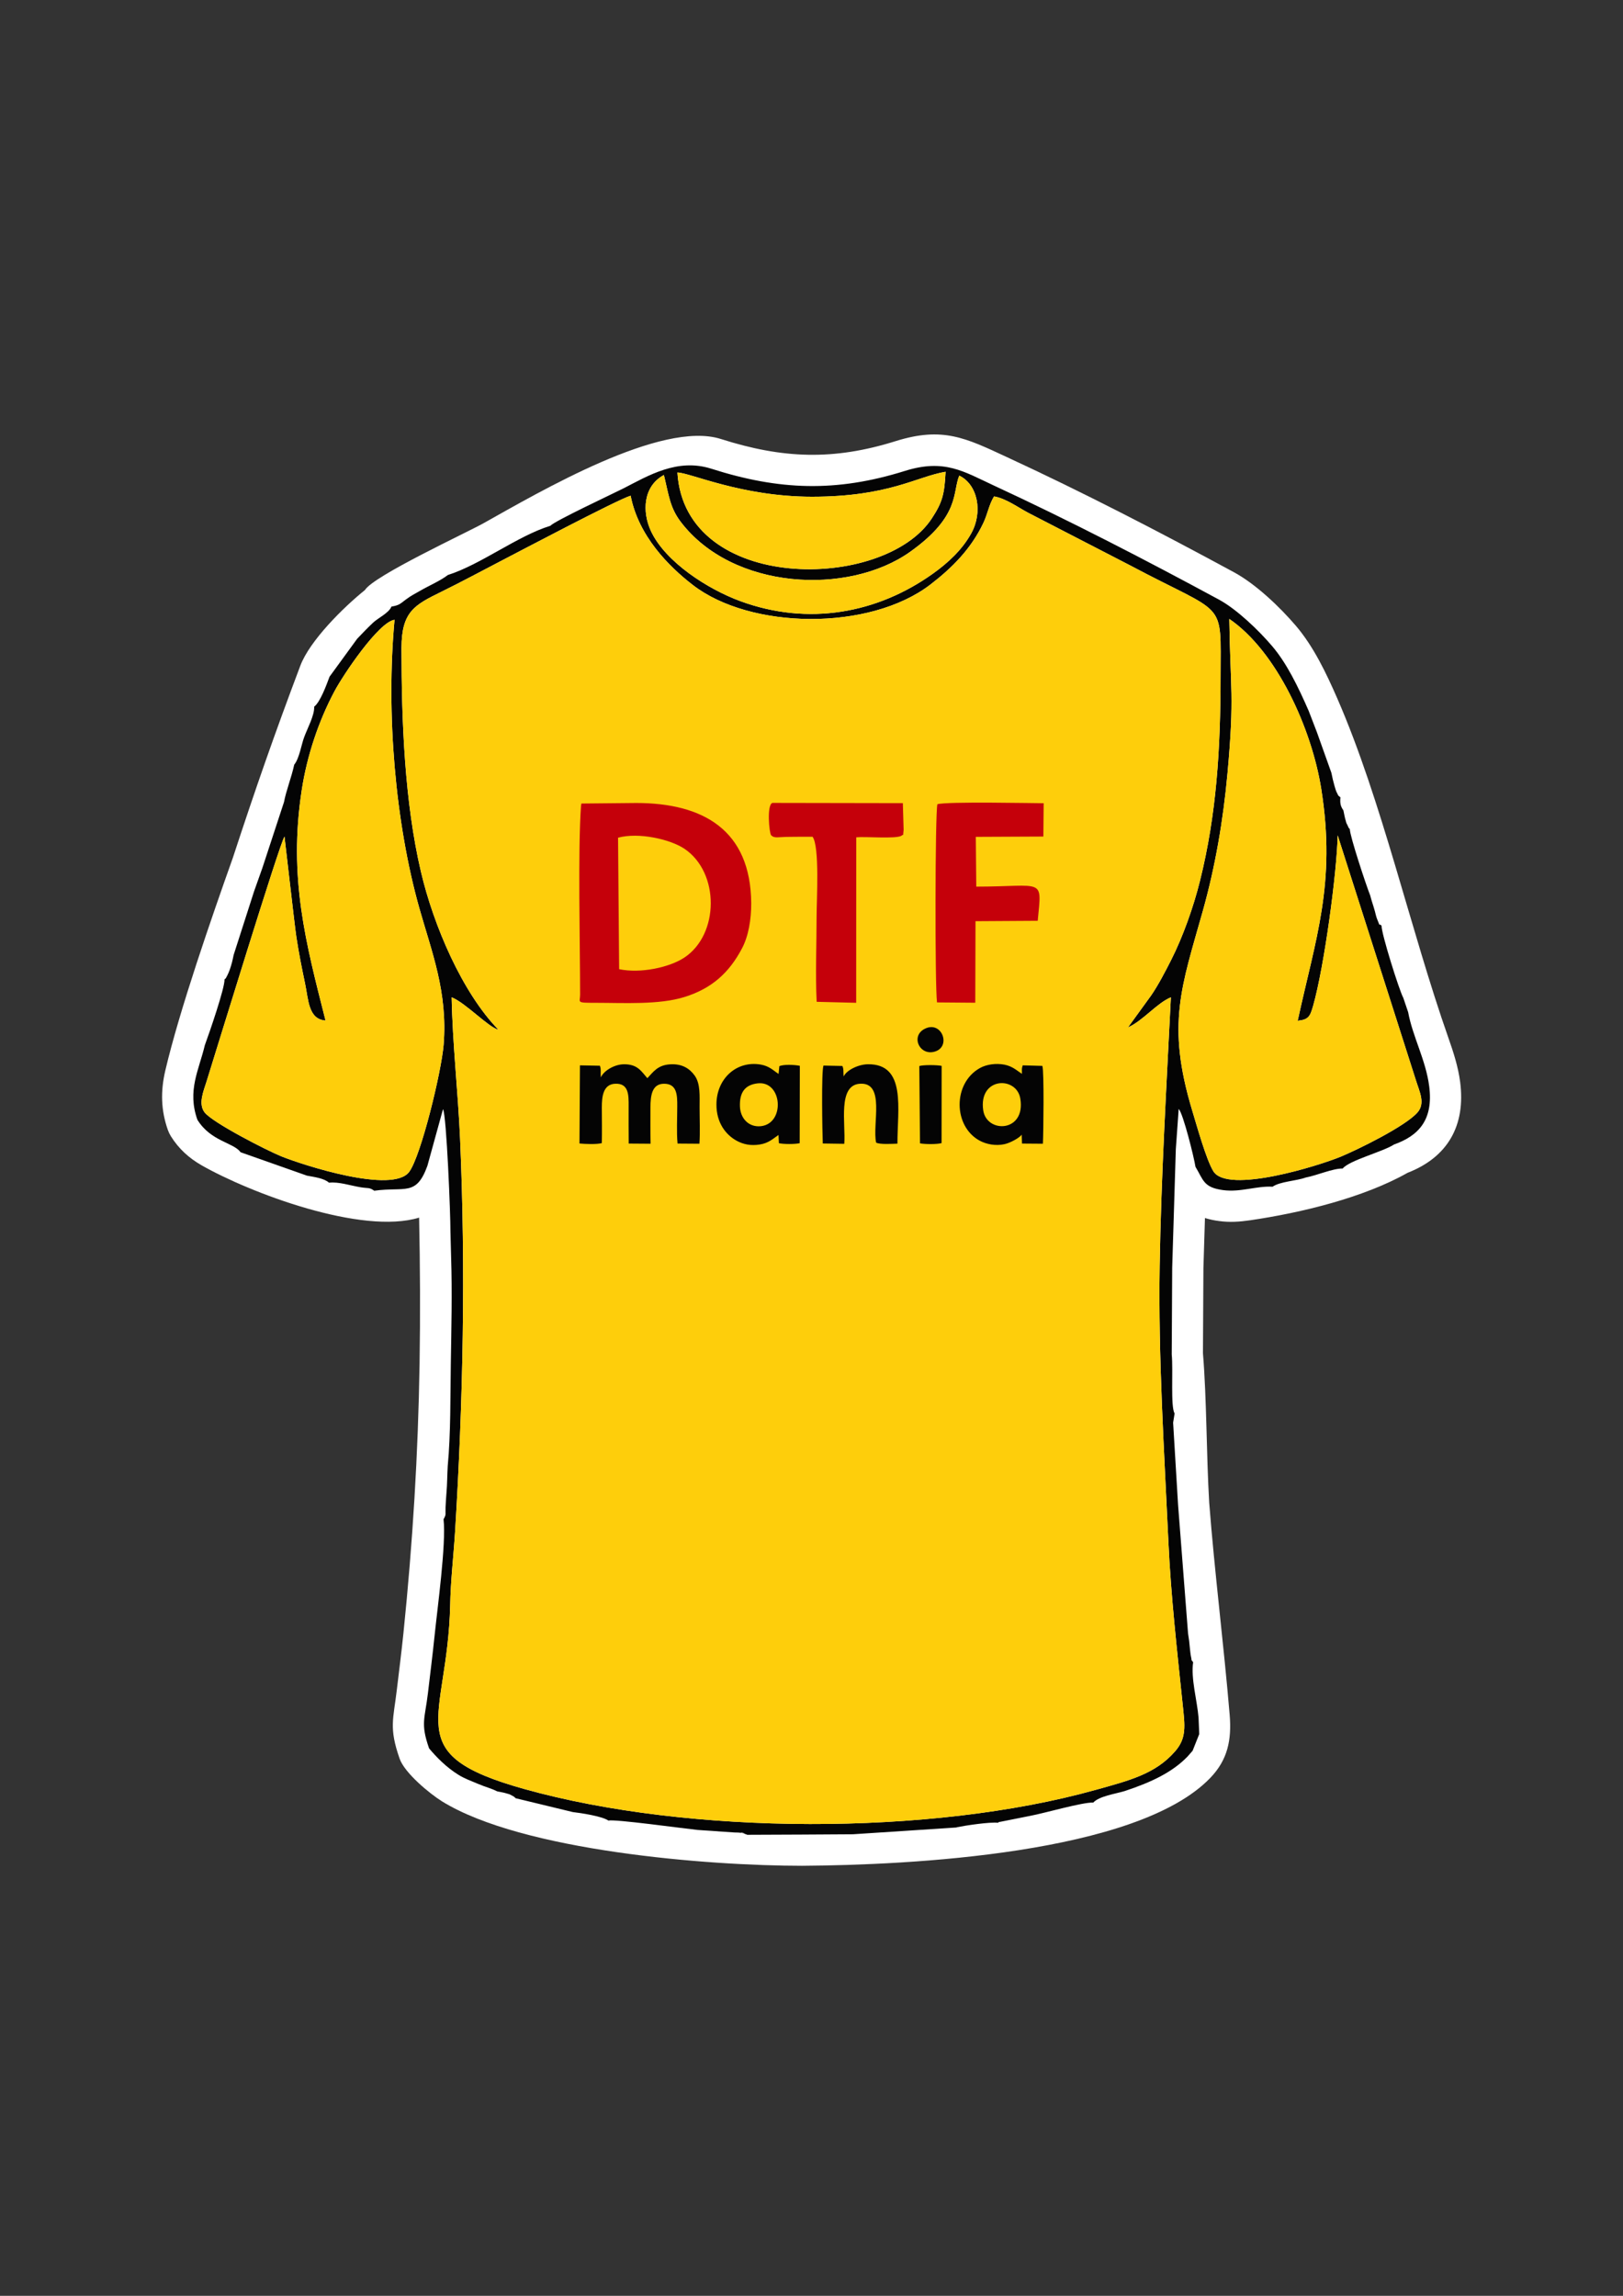
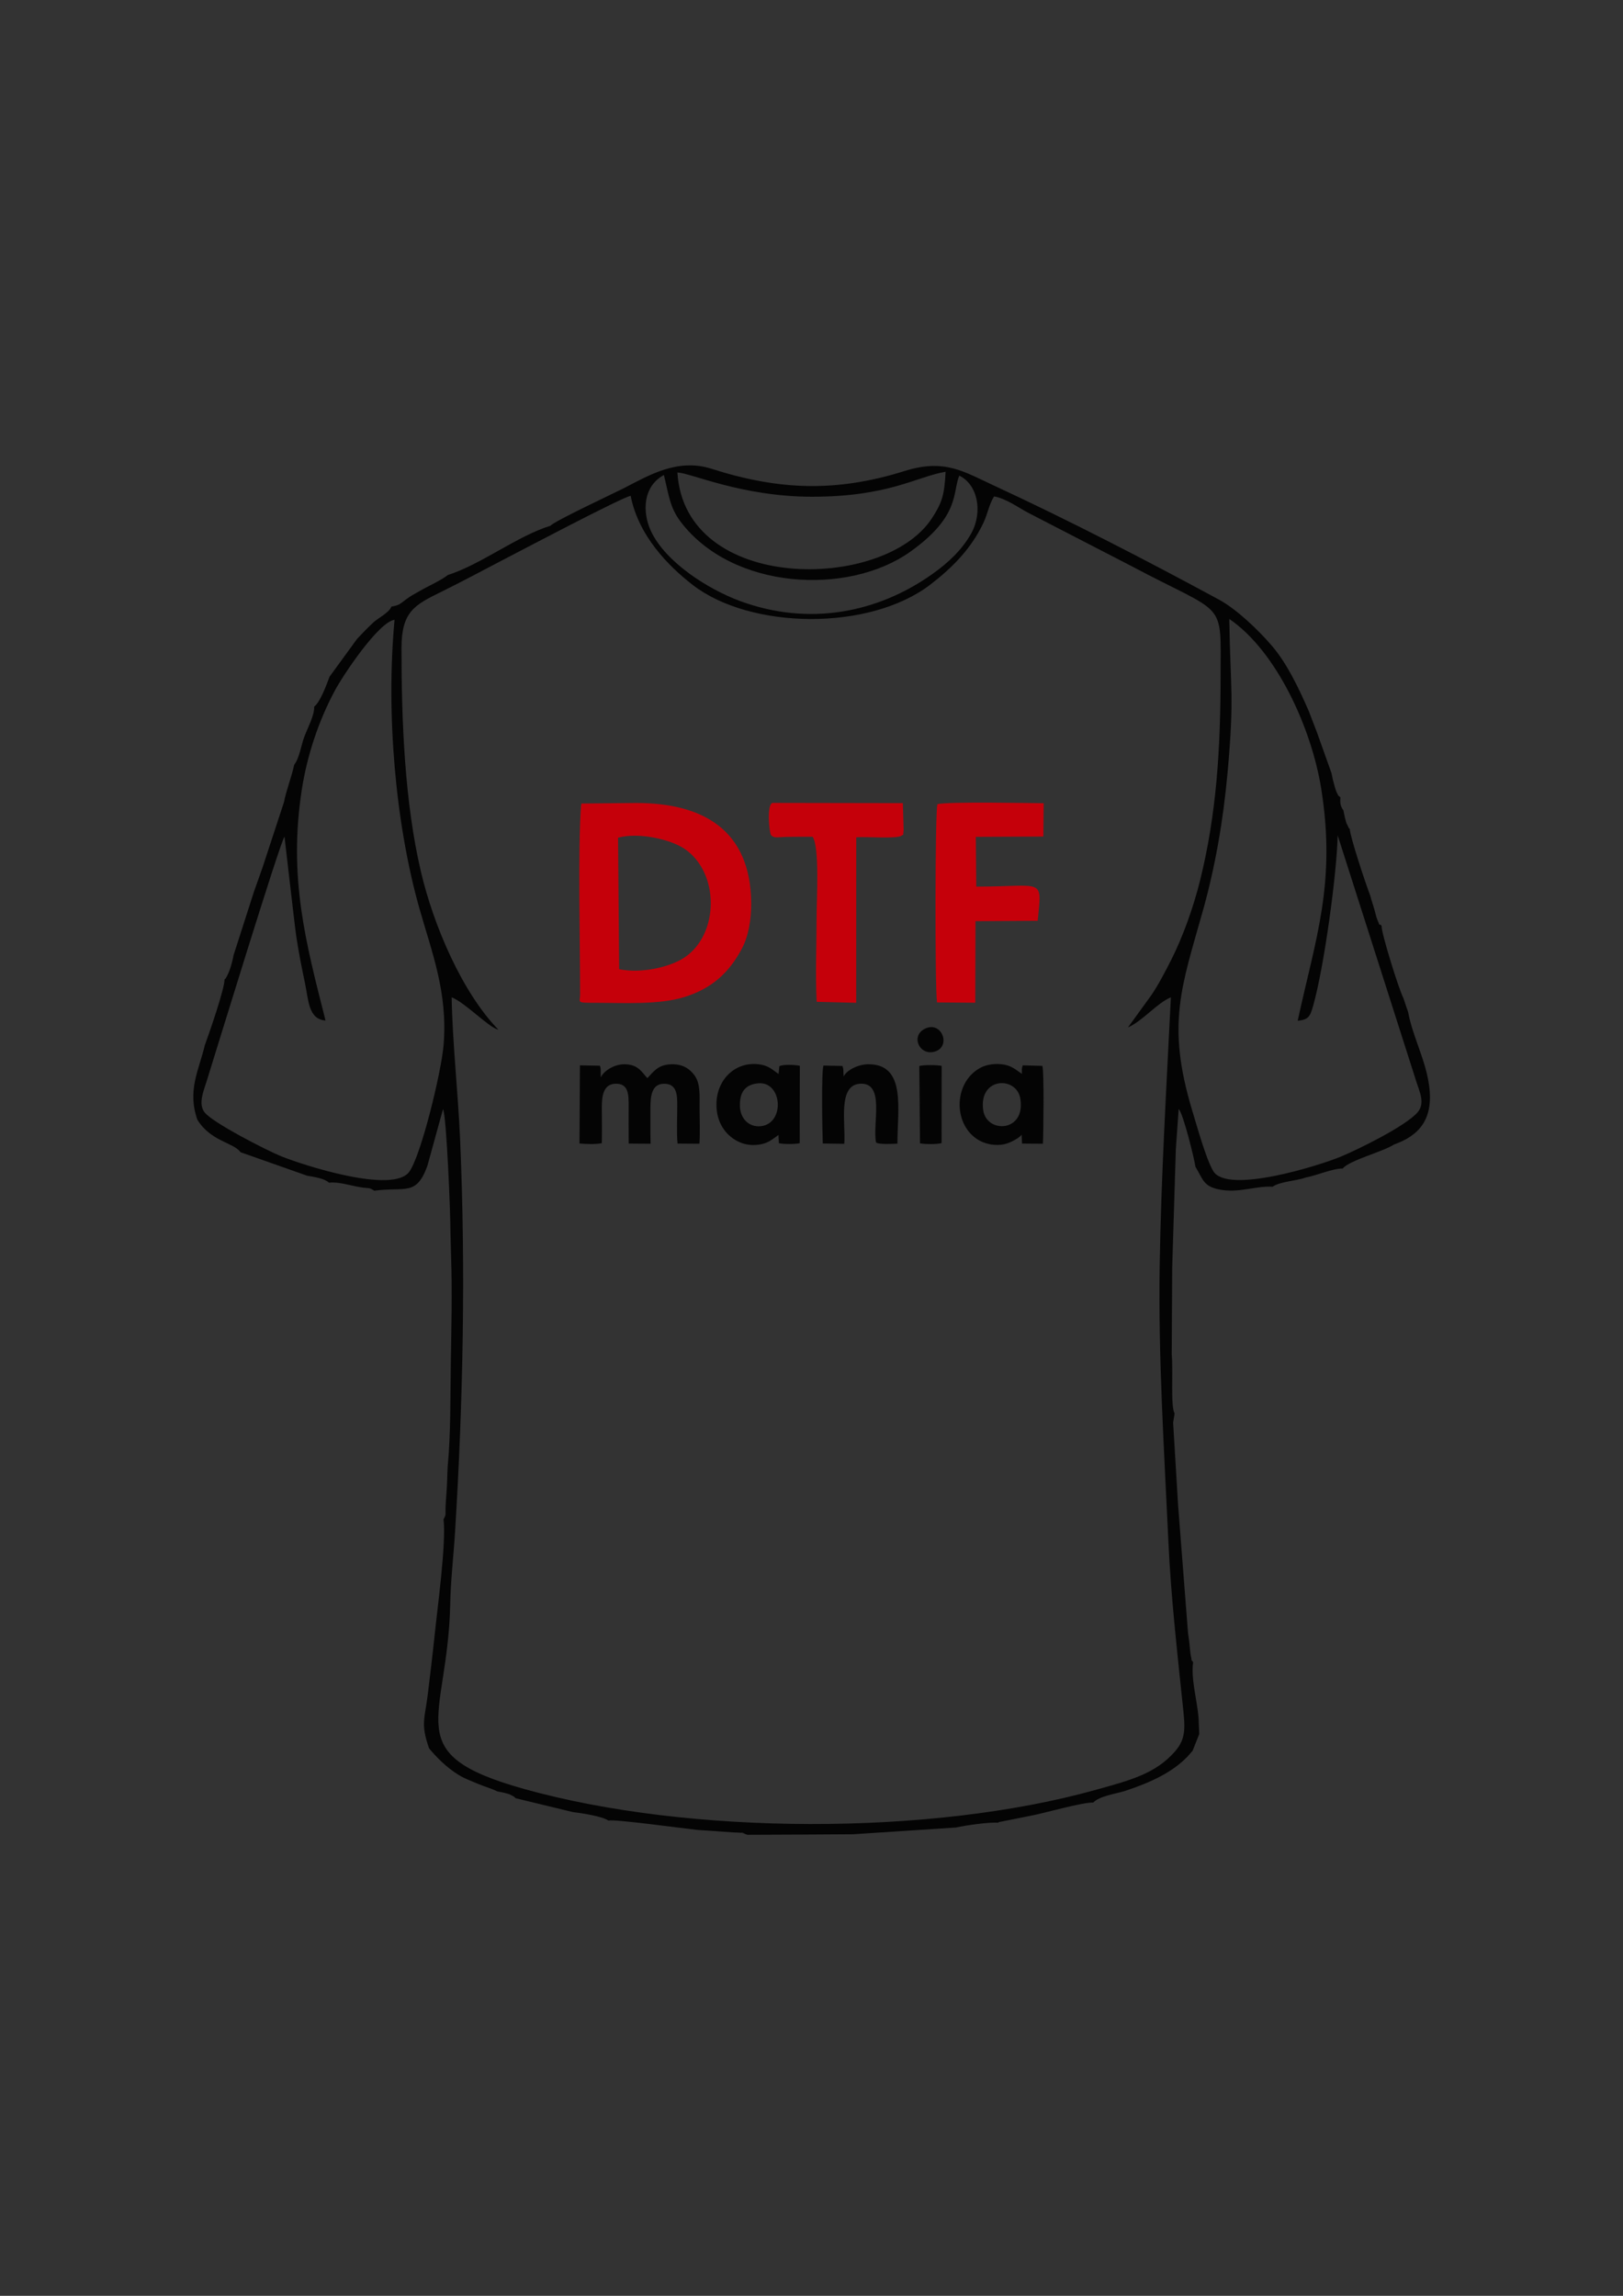
<svg xmlns="http://www.w3.org/2000/svg" xml:space="preserve" width="210mm" height="297mm" version="1.1" style="shape-rendering:geometricPrecision; text-rendering:geometricPrecision; image-rendering:optimizeQuality; fill-rule:evenodd; clip-rule:evenodd" viewBox="0 0 21000 29700">
  <rect x="0" y="0" width="21000" height="29700" fill="#333333" stroke="none" />
  <defs>
    <style type="text/css"> .fil1 {fill:#040404} .fil3 {fill:#C5000A} .fil2 {fill:#FECE0B} .fil0 {fill:white} </style>
  </defs>
  <g id="Слой_x0020_1">
-     <path class="fil0" d="M3886 8612c122,-324 557,-755 836,-979 113,-185 1324,-746 1532,-863 735,-411 2305,-1336 3073,-1091 800,255 1456,280 2261,28 609,-191 907,-41 1435,204 999,462 1978,969 2945,1493 283,154 589,446 799,691 231,271 394,615 536,940 578,1325 941,2977 1439,4395 66,187 125,371 151,568 73,566 -163,973 -680,1174 -574,324 -1380,518 -2036,614 -136,20 -267,29 -404,10 -63,-8 -124,-21 -182,-39l-20 651 -6 1097c50,612 44,1312 81,1935 70,906 189,1839 265,2747 26,319 -24,579 -253,815 -949,983 -3894,1126 -5280,1135 -1217,0 -3618,-191 -4658,-833 -161,-100 -484,-367 -549,-552 -141,-403 -81,-510 -36,-895 29,-243 60,-485 85,-728 121,-1182 190,-2309 209,-3491 10,-632 7,-1255 -6,-1886 -743,227 -2188,-320 -2813,-676 -165,-94 -298,-215 -399,-377 -16,-26 -27,-49 -38,-78 -92,-260 -96,-506 -34,-772 184,-784 600,-1981 874,-2752 297,-906 536,-1591 873,-2485z" />
    <path class="fil1" d="M5195 8383c0,-472 172,-558 511,-725 275,-135 535,-276 803,-415 161,-83 1496,-788 1651,-830 100,518 490,913 806,1156 742,573 2282,600 3074,-8 282,-217 526,-462 684,-796 57,-121 70,-231 138,-343 155,26 315,146 450,216l1308 675c1258,669 1174,425 1173,1441 -1,938 -52,1778 -266,2639 -83,336 -221,725 -374,1027 -78,153 -164,320 -258,457l-300 414c188,-81 376,-316 555,-389 -56,1130 -127,2335 -145,3472 -19,1187 58,2388 113,3572 32,699 113,1414 185,2107 29,276 52,432 -100,605 -255,292 -589,375 -1034,499 -2128,593 -5254,584 -7388,-14 -1633,-457 -992,-866 -956,-2377 4,-296 44,-643 63,-948 104,-1681 139,-3400 65,-5085 -27,-612 -98,-1236 -109,-1831 179,70 479,391 605,419 -469,-482 -840,-1349 -1003,-2046 -210,-895 -251,-1942 -251,-2892zm11901 1825c194,1225 -76,1937 -305,2997 142,-14 160,-57 199,-191 144,-504 309,-1730 318,-2208l1015 3177c45,144 121,289 18,408 -159,181 -772,480 -990,571 -279,116 -1469,490 -1652,189 -94,-156 -212,-585 -273,-785 -338,-1121 -137,-1602 140,-2591 156,-557 261,-1157 317,-1775 91,-1002 36,-1078 23,-1993 614,420 1066,1419 1190,2201zm-13415 615c2,3 132,1158 153,1294 32,211 70,401 113,606 45,212 42,463 265,479 -255,-1006 -482,-1848 -308,-2980 70,-456 222,-899 421,-1274 116,-220 576,-903 780,-930 -112,1217 11,2631 320,3728 161,570 370,1089 315,1770 -29,351 -291,1430 -444,1642 -213,294 -1383,-89 -1656,-199 -196,-80 -892,-437 -993,-569 -84,-110 -15,-270 26,-400 110,-351 947,-3084 1008,-3167zm8731 -4670c240,116 307,471 156,745 -119,215 -301,384 -504,528 -713,506 -1601,675 -2484,351 -420,-154 -971,-506 -1158,-908 -115,-248 -102,-578 168,-724 63,255 76,419 217,605 674,886 2170,957 2969,389 652,-464 546,-771 636,-986zm-3647 -40c160,0 829,313 1742,313 993,0 1353,-260 1728,-323 -15,295 -43,397 -178,603 -619,948 -3197,972 -3292,-593zm-1644 689c-428,132 -898,501 -1327,637 -89,71 -243,137 -364,207 -78,45 -104,55 -180,111 -71,53 -84,74 -185,90 -32,82 -173,148 -234,205 -73,68 -141,139 -210,212l-357 490c-39,105 -120,328 -199,388 6,111 -89,283 -130,396 -34,89 -62,274 -128,354 -36,167 -105,337 -132,483l-280 853 -108 304 -264 822c-14,72 -28,127 -50,190 -12,31 -18,48 -32,75 -41,75 -3,15 -36,52 4,111 -195,688 -255,851 -76,322 -230,585 -96,964 175,282 468,293 559,420l859 303c98,18 222,34 285,91 127,-14 269,36 408,59 99,17 112,-2 177,45 401,-55 543,77 688,-322l202 -733c46,74 98,1391 96,1575l9 344c15,456 3,919 -4,1377 -7,418 0,902 -40,1322 -7,115 -6,228 -16,343 -5,66 -9,122 -12,188 -4,98 12,89 -26,156 36,318 -80,1152 -117,1516 -26,252 -56,486 -85,734 -39,330 -99,391 15,714 92,110 220,243 380,342 81,50 159,77 253,117 93,40 170,57 248,97 46,10 82,14 129,29 39,12 21,3 60,24 41,22 24,12 50,36l740 179c104,12 382,54 460,110 81,-21 977,103 1153,121l478 33c26,1 53,0 78,4 157,23 -90,-25 46,10 7,2 16,6 21,8 5,1 14,4 21,8l706 -3 662 -4 1344 -88 -4 -2c123,-25 425,-70 537,-59 6,-4 16,-16 19,-10l396 -79c184,-34 678,-178 817,-172 76,-83 284,-112 407,-149 344,-114 617,-243 814,-448l64 -73 86 -216 -9 -213c-18,-219 -101,-508 -70,-716 -38,-56 -9,10 -29,-79 -5,-22 -10,-77 -13,-102 -7,-75 -11,-115 -24,-194l-129 -1661 -64 -1064 19 -118c-54,-94 -17,-555 -37,-764l6 -1122 47 -1534 37 -520c58,58 201,638 217,748 104,174 104,268 358,302 228,30 431,-56 640,-44 96,-68 307,-74 429,-119 149,-28 351,-119 478,-116 83,-106 526,-219 664,-311 315,-112 513,-315 455,-756 -44,-338 -214,-640 -272,-956l-63 -186c-51,-91 -286,-838 -281,-933 -56,-49 0,50 -57,-84 -10,-22 -23,-77 -29,-101 -23,-85 -40,-123 -61,-206 -54,-136 -261,-761 -264,-858 -22,-31 3,21 -33,-57 -23,-49 -3,4 -22,-61 -10,-31 -19,-84 -28,-125 -31,-45 -47,-82 -38,-168 -37,-35 -13,5 -49,-66 -8,-15 -20,-54 -27,-79 -19,-66 -28,-107 -41,-172l-187 -524 -107 -278c-139,-318 -286,-619 -474,-839 -173,-203 -453,-472 -683,-598 -950,-514 -1936,-1024 -2923,-1481 -382,-177 -633,-346 -1144,-186 -893,280 -1633,250 -2504,-28 -442,-141 -819,91 -1136,253 -140,71 -892,422 -948,485z" />
-     <path class="fil2" d="M12235 6103c-375,63 -735,323 -1728,323 -913,0 -1582,-313 -1742,-313 95,1565 2673,1541 3292,593 135,-206 163,-308 178,-603zm177 50c-90,215 16,522 -636,986 -799,568 -2295,497 -2969,-389 -141,-186 -154,-350 -217,-605 -270,146 -283,476 -168,724 187,402 738,754 1158,908 883,324 1771,155 2484,-351 203,-144 385,-313 504,-528 151,-274 84,-629 -156,-745zm-8731 4670c-61,83 -898,2816 -1008,3167 -41,130 -110,290 -26,400 101,132 797,489 993,569 273,110 1443,493 1656,199 153,-212 415,-1291 444,-1642 55,-681 -154,-1200 -315,-1770 -309,-1097 -432,-2511 -320,-3728 -204,27 -664,710 -780,930 -199,375 -351,818 -421,1274 -174,1132 53,1974 308,2980 -223,-16 -220,-267 -265,-479 -43,-205 -81,-395 -113,-606 -21,-136 -151,-1291 -153,-1294zm1514 -2440c0,950 41,1997 251,2892 163,697 534,1564 1003,2046 -126,-28 -426,-349 -605,-419 11,595 82,1219 109,1831 74,1685 39,3404 -65,5085 -19,305 -59,652 -63,948 -36,1511 -677,1920 956,2377 2134,598 5260,607 7388,14 445,-124 779,-207 1034,-499 152,-173 129,-329 100,-605 -72,-693 -153,-1408 -185,-2107 -55,-1184 -132,-2385 -113,-3572 18,-1137 89,-2342 145,-3472 -179,73 -367,308 -555,389l300 -414c94,-137 180,-304 258,-457 153,-302 291,-691 374,-1027 214,-861 265,-1701 266,-2639 1,-1016 85,-772 -1173,-1441l-1308 -675c-135,-70 -295,-190 -450,-216 -68,112 -81,222 -138,343 -158,334 -402,579 -684,796 -792,608 -2332,581 -3074,8 -316,-243 -706,-638 -806,-1156 -155,42 -1490,747 -1651,830 -268,139 -528,280 -803,415 -339,167 -511,253 -511,725zm12113 2423c-9,478 -174,1704 -318,2208 -39,134 -57,177 -199,191 229,-1060 499,-1772 305,-2997 -124,-782 -576,-1781 -1190,-2201 13,915 68,991 -23,1993 -56,618 -161,1218 -317,1775 -277,989 -478,1470 -140,2591 61,200 179,629 273,785 183,301 1373,-73 1652,-189 218,-91 831,-390 990,-571 103,-119 27,-264 -18,-408l-1015 -3177z" />
    <path class="fil3" d="M8853 12389c-192,126 -562,207 -842,149l-14 -1701c269,-73 676,21 857,142 460,307 454,1111 -1,1410zm-1330 -1994c-2,15 -4,17 -5,27 -42,572 -12,1802 -12,2445 0,103 -57,106 198,106 370,0 823,28 1152,-75 357,-111 580,-317 744,-628 84,-157 121,-375 120,-586 -7,-945 -621,-1296 -1488,-1296l-709 7zm4606 9c-30,96 -33,2358 -5,2564l495 4 3 -1055 805 -5c54,-568 91,-443 -795,-442l-6 -644 874 -4 4 -431c-107,0 -1261,-24 -1375,13zm-2152 400c44,46 88,22 241,22 99,-1 198,-2 296,-1 93,129 52,816 52,1028 0,356 -17,758 1,1107l511 13 1 -2141c125,-12 510,23 585,-20 33,-35 15,40 28,-78l-10 -344 -1688 -3c-76,26 -40,393 -17,417z" />
    <path class="fil1" d="M7775 13938c-8,-60 6,-103 -13,-151l-258 -5 -6 1011c73,7 225,13 289,-5 3,-153 1,-309 0,-462 0,-141 17,-298 171,-306 178,-9 177,145 176,293 0,160 -1,321 1,481l283 2c-4,-157 -2,-315 -2,-471 1,-147 17,-304 175,-305 169,-1 173,145 172,293 0,148 -10,338 4,481l283 2c10,-148 2,-321 2,-470 0,-150 12,-305 -63,-411 -64,-89 -161,-157 -321,-146 -160,10 -217,101 -292,179 -79,-90 -127,-182 -304,-180 -134,2 -269,95 -297,170zm4947 426c-63,-432 432,-447 480,-151 72,436 -435,453 -480,151zm497 313l5 117 270 2c7,-135 17,-941 -7,-1007l-254 -7c-16,46 -10,57 -10,110 -65,-41 -118,-97 -227,-119 -112,-21 -232,-3 -315,43 -356,196 -349,760 0,943 82,43 200,68 315,43 78,-16 210,-91 223,-125zm-3416 -662c320,-37 359,518 43,554 -160,17 -267,-103 -272,-256 -6,-176 61,-279 229,-298zm270 668l5 106c59,14 210,14 269,0l2 -1001c-73,-15 -213,-20 -265,5l-10 100c-67,-43 -117,-101 -231,-121 -314,-54 -572,183 -573,515 -1,236 119,391 259,469 87,48 184,69 302,50 117,-18 174,-78 242,-123zm844 -757c-8,-47 3,-97 -18,-136l-244 -5c-29,74 -15,869 -9,1008l278 4c20,-258 -88,-757 201,-777 335,-24 159,525 211,761 43,27 215,16 276,14 -2,-438 121,-1037 -386,-1027 -130,3 -279,83 -309,158zm987 865c61,12 218,14 279,-3l1 -999c-57,-13 -238,-15 -289,2l9 1000zm60 -1481c-190,97 -58,366 146,289 197,-75 70,-400 -146,-289z" />
  </g>
</svg>